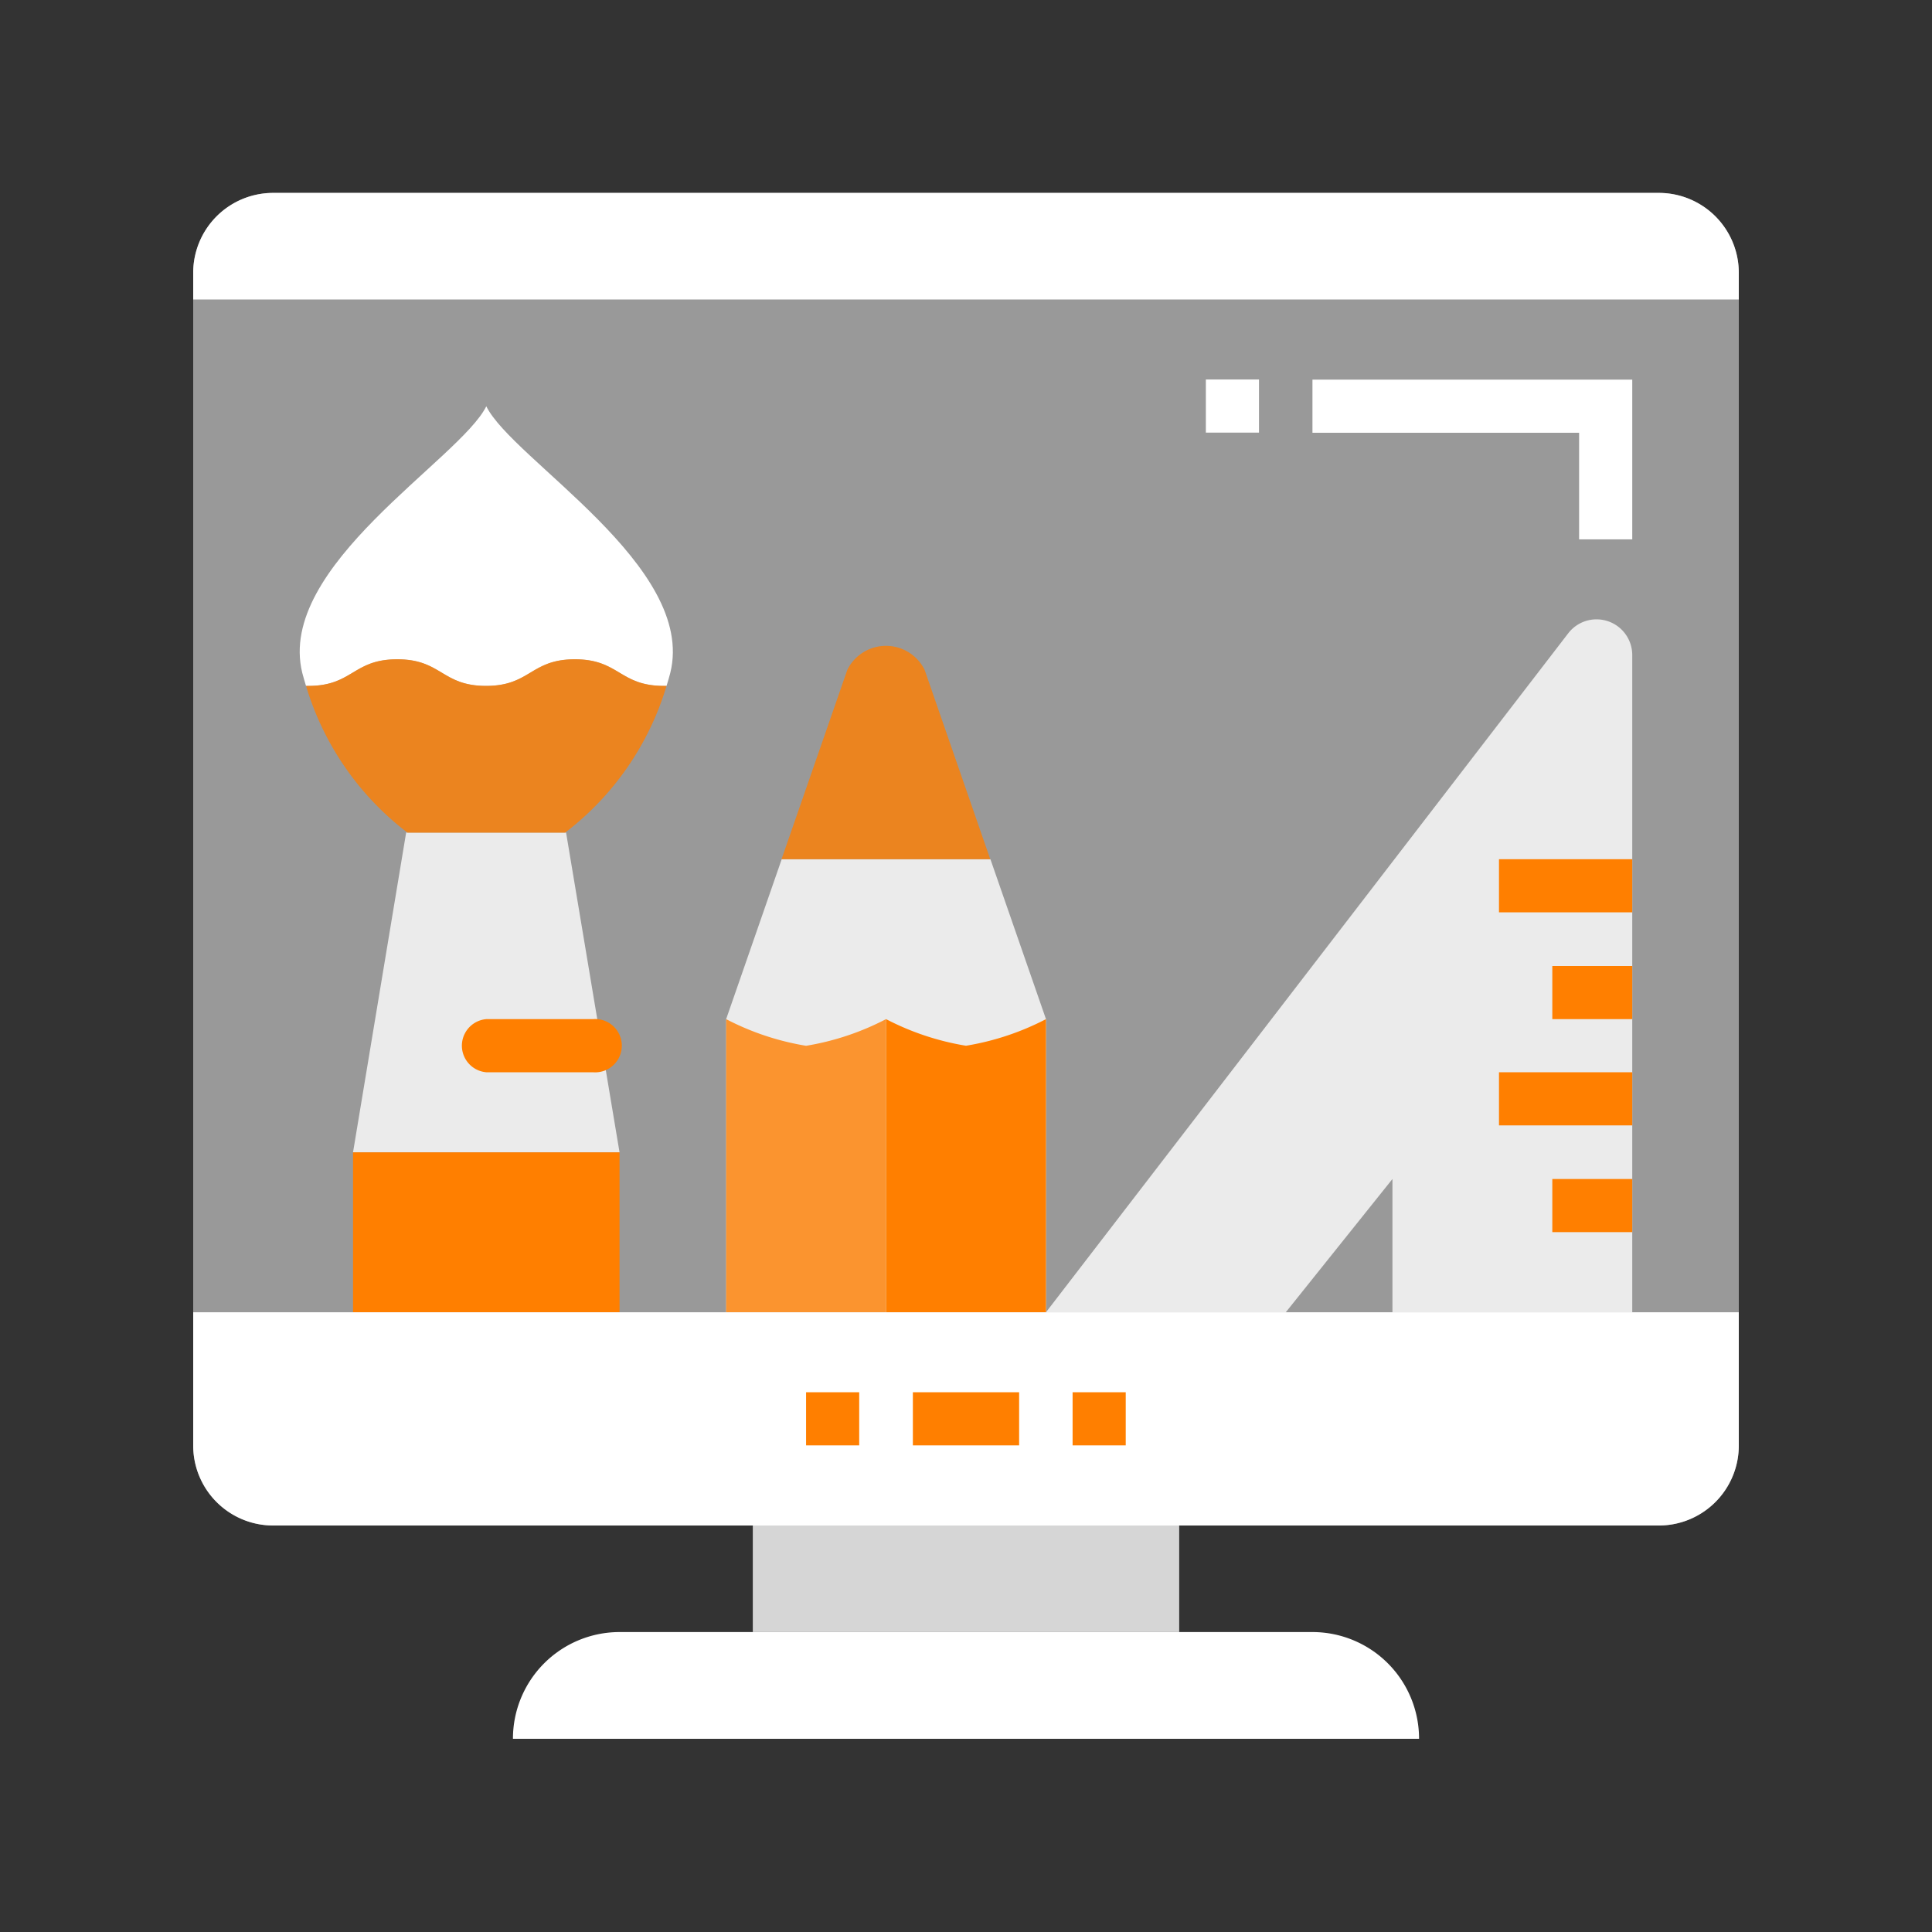
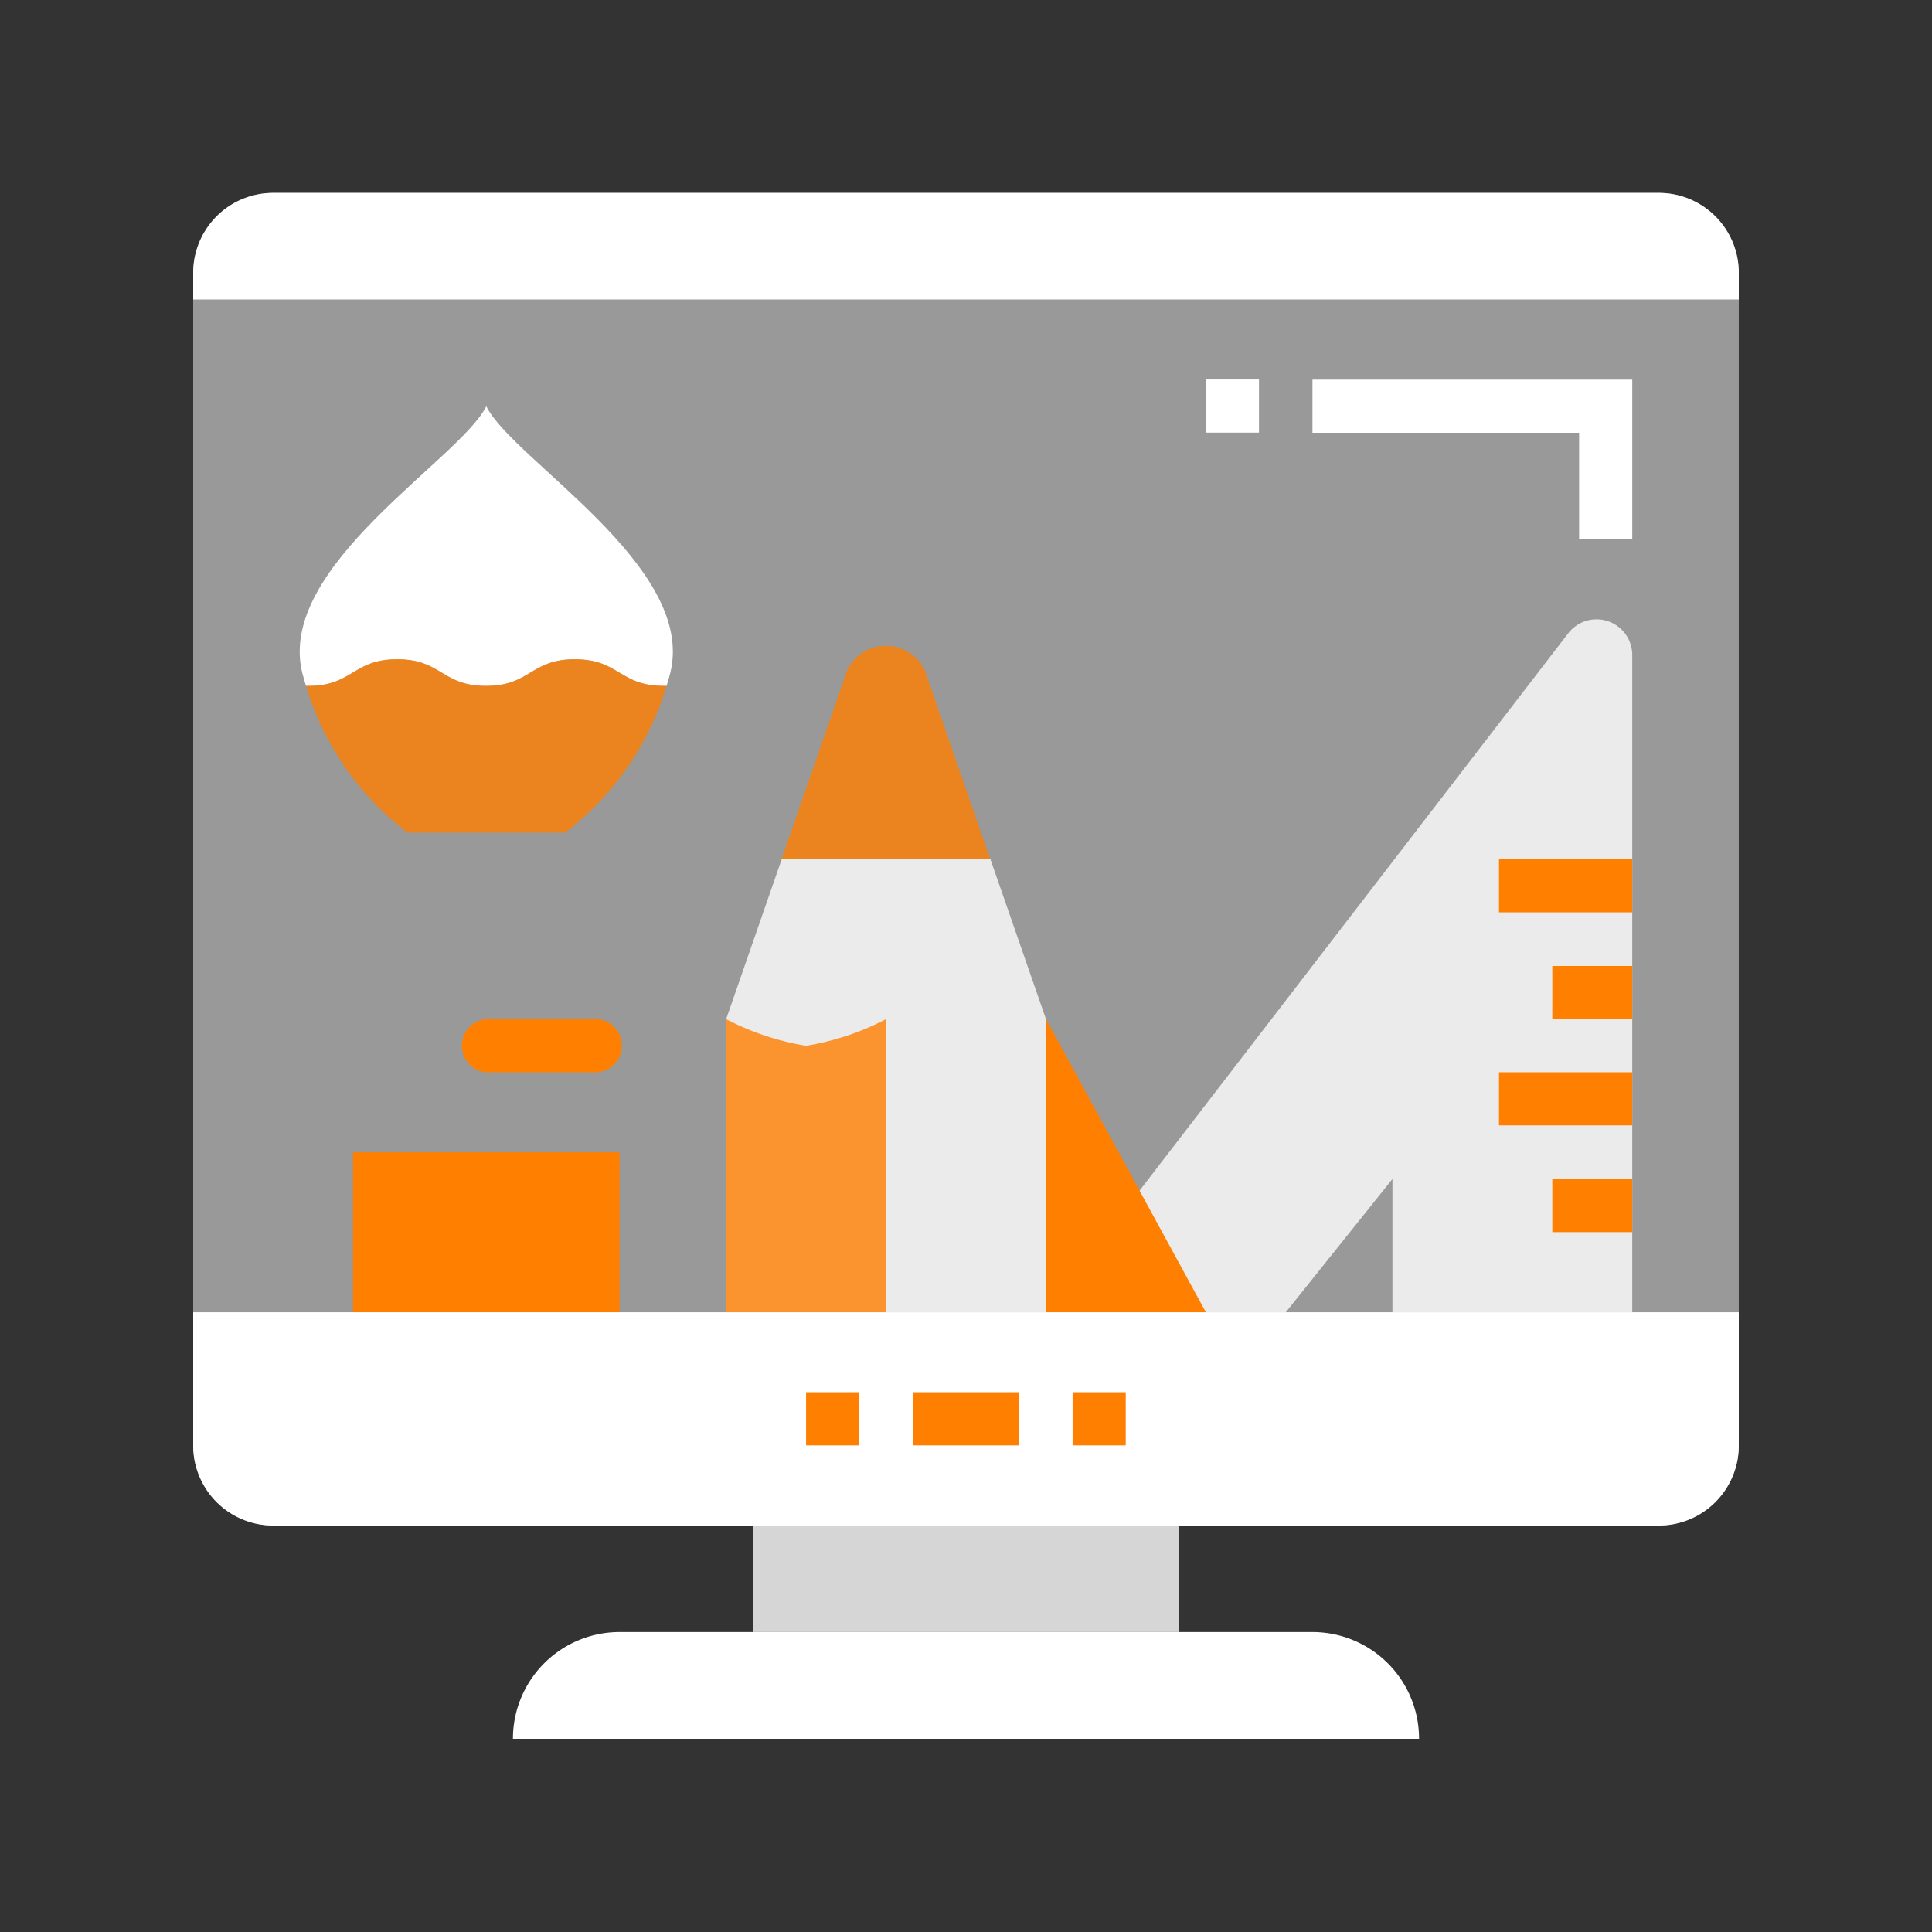
<svg xmlns="http://www.w3.org/2000/svg" viewBox="0 0 400 400">
  <rect x="0" y="0" width="400" height="400" fill="#333333" stroke="none" />
  <defs>
    <style>.cls-1,.cls-2,.cls-3{fill:#fff;}.cls-1{opacity:0.5;}.cls-2,.cls-4{opacity:0.8;}.cls-4,.cls-5{fill:#ff7f00;}</style>
  </defs>
  <g id="OBJECTS">
    <path class="cls-1" d="M56.54,39.94H343.46A16.55,16.55,0,0,1,360,56.5V299.28a16.56,16.56,0,0,1-16.56,16.56H56.54A16.56,16.56,0,0,1,40,299.28V56.5A16.55,16.55,0,0,1,56.54,39.94Z" />
    <path class="cls-2" d="M330.55,128.23a7.38,7.38,0,0,0-5.86,2.88L216.56,271.69h49.65l22.08-27.59v27.59h49.65V135.62A7.39,7.39,0,0,0,330.55,128.23Z" />
    <path class="cls-2" d="M150.34,271.69h66.22V211l-11.5-33.1H161.84L150.34,211Z" />
-     <path class="cls-2" d="M128.27,238.58H73.09l11-66.21h33.11Z" />
    <path class="cls-3" d="M82.24,136.51c9.2,0,9.2,5.51,18.39,5.51s9.19-5.51,18.39-5.51,9.21,5.51,18.42,5.51c.21,0,.36,0,.56,0,.27-.9.54-1.78.78-2.72,5.44-22.07-32.66-44.14-38.1-55.18-5.44,11-43.53,33.11-38.1,55.18.24.94.51,1.82.78,2.72.18,0,.32,0,.5,0C73.05,142,73.05,136.51,82.24,136.51Z" />
    <path class="cls-4" d="M137.44,142c-9.21,0-9.21-5.51-18.42-5.51s-9.2,5.51-18.39,5.51-9.19-5.51-18.39-5.51S73.05,142,63.86,142c-.19,0-.32,0-.5,0a59.72,59.72,0,0,0,21,30.39H117A59.78,59.78,0,0,0,138,142C137.8,142,137.65,142,137.44,142Z" />
    <path class="cls-5" d="M122.75,222H100.68a5.52,5.52,0,0,1,0-11h22.07a5.52,5.52,0,1,1,0,11Z" />
-     <path class="cls-5" d="M216.56,211A55.25,55.25,0,0,1,200,216.51,55.1,55.1,0,0,1,183.45,211v60.7h33.11Z" />
+     <path class="cls-5" d="M216.56,211v60.7h33.11Z" />
    <path class="cls-4" d="M183.44,211a55,55,0,0,1-16.55,5.52A55.1,55.1,0,0,1,150.34,211v60.7h33.1Z" />
    <path class="cls-4" d="M191.43,138.68a8.93,8.93,0,0,0-16,0l-13.62,39.21h43.21Z" />
    <path class="cls-5" d="M73.09,238.58h55.18v33.11H73.09Z" />
    <path class="cls-3" d="M56.54,39.94H343.46A16.55,16.55,0,0,1,360,56.5V62H40V56.5A16.55,16.55,0,0,1,56.54,39.94Z" />
    <path class="cls-3" d="M40,271.69H360v27.59a16.56,16.56,0,0,1-16.56,16.56H56.54A16.56,16.56,0,0,1,40,299.28Z" />
    <path class="cls-5" d="M310.35,177.89h27.59v11H310.35Z" />
    <path class="cls-5" d="M321.39,200h16.55v11H321.39Z" />
    <path class="cls-5" d="M310.35,222h27.59v11H310.35Z" />
    <path class="cls-5" d="M321.39,244.1h16.55v11H321.39Z" />
    <path class="cls-2" d="M155.86,315.84h88.28V337.9H155.86Z" />
    <path class="cls-3" d="M128.27,337.9H271.73A22.08,22.08,0,0,1,293.8,360H106.2A22.08,22.08,0,0,1,128.27,337.9Z" />
    <path class="cls-5" d="M166.89,288.25h11v11h-11Z" />
    <path class="cls-5" d="M189,288.25H211v11H189Z" />
    <path class="cls-5" d="M222.07,288.25h11v11h-11Z" />
    <path class="cls-3" d="M337.94,111.67h-11V89.6H271.73v-11h66.21Z" />
    <path class="cls-3" d="M249.66,78.57h11v11h-11Z" />
  </g>
</svg>